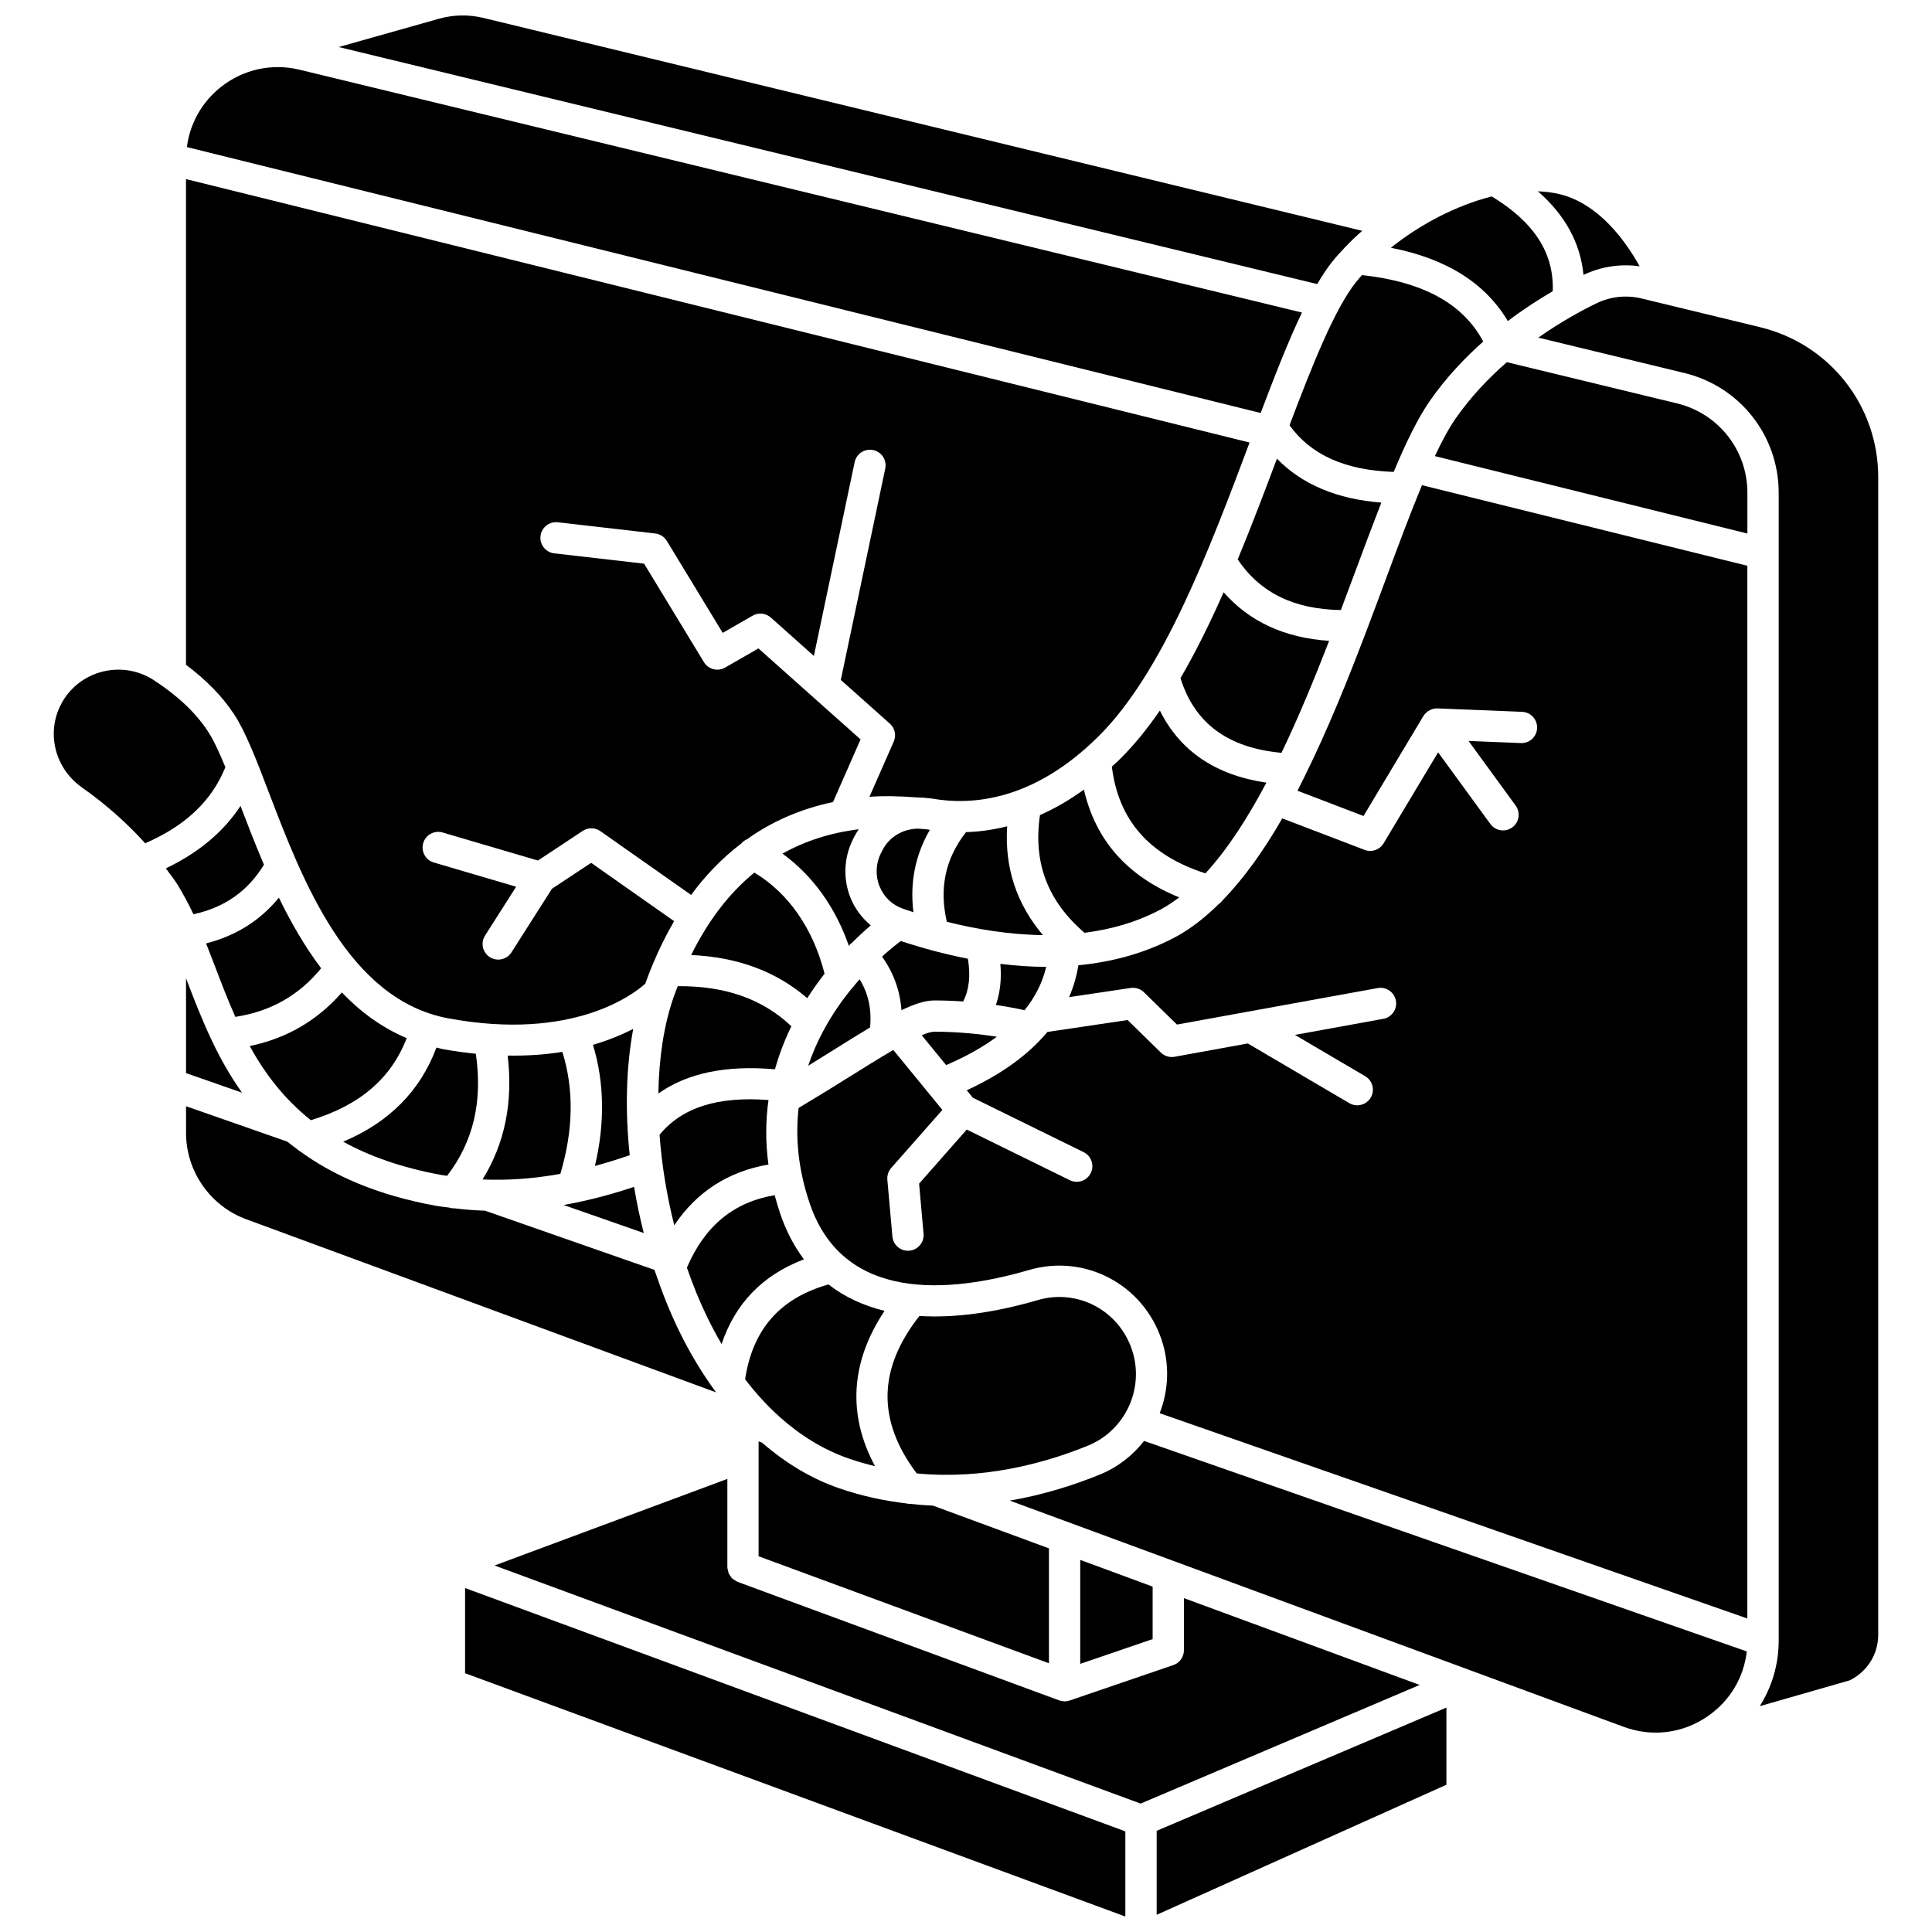
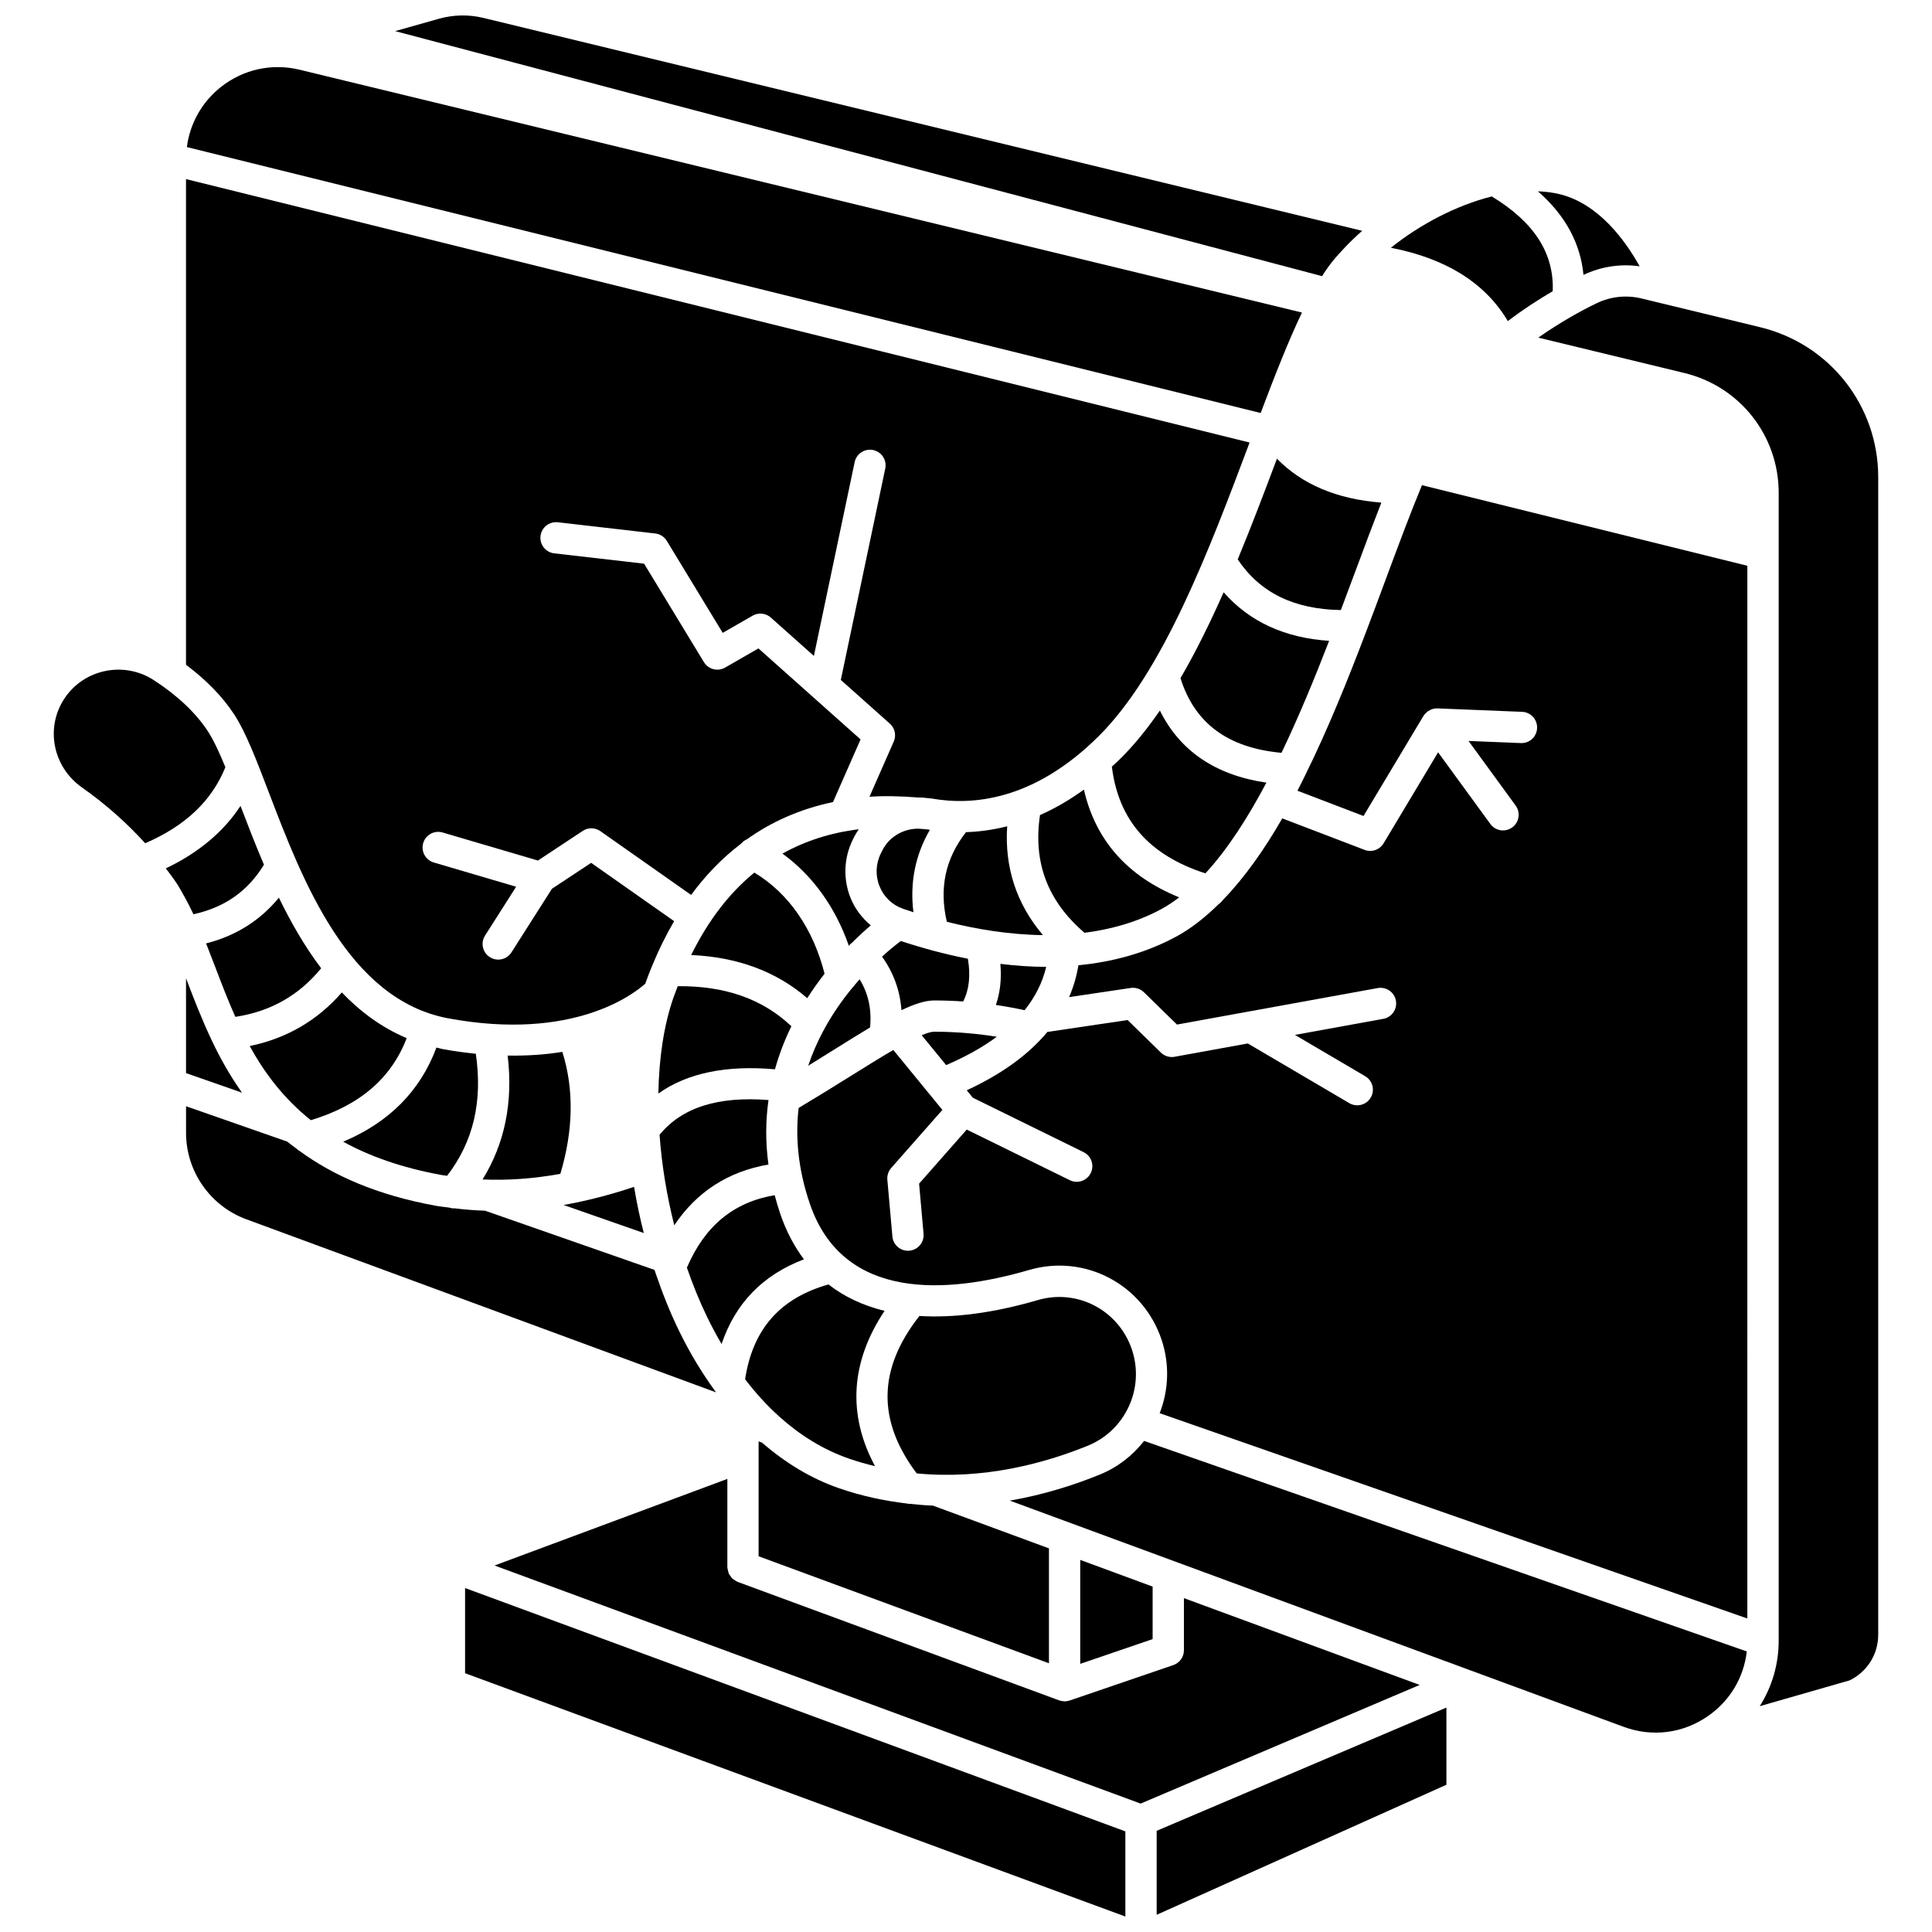
<svg xmlns="http://www.w3.org/2000/svg" width="800px" height="800px" version="1.1" viewBox="144 144 512 512">
  <defs>
    <clipPath id="c">
-       <path d="m233 148.09h272v71.906h-272z" />
+       <path d="m233 148.09h272v71.906z" />
    </clipPath>
    <clipPath id="b">
      <path d="m267 564h176v87.902h-176z" />
    </clipPath>
    <clipPath id="a">
      <path d="m450 596h78v55.902h-78z" />
    </clipPath>
  </defs>
  <path d="m489.04 226.83-265.64-64.352c-7.316-1.773-14.898-0.117-20.805 4.531-5.062 3.984-8.258 9.684-9.074 15.965l284.57 70.477c3.789-10.031 7.367-19.156 10.941-26.621z" />
  <path d="m206.03 333.27c3.109 4.75 5.957 12.195 9.246 20.816 8.852 23.164 20.973 54.887 47.57 59.793 33.027 6.106 49.105-6.449 52.156-9.195 0.566-1.582 1.176-3.176 1.832-4.773 0.031-0.105 0.082-0.191 0.125-0.289 1.602-3.863 3.488-7.731 5.688-11.504l-21.988-15.457-10.391 6.871-10.727 16.855c-0.789 1.242-2.133 1.918-3.504 1.918-0.762 0-1.527-0.207-2.223-0.648-1.93-1.227-2.504-3.793-1.273-5.719l8.242-12.949-21.82-6.418c-2.195-0.648-3.453-2.949-2.805-5.148 0.641-2.191 2.945-3.453 5.144-2.805l25.254 7.43 11.879-7.852c1.422-0.945 3.266-0.922 4.672 0.066l24.047 16.906c3.676-5.031 8.082-9.66 13.273-13.621 0.422-0.484 0.91-0.871 1.488-1.109 6.356-4.543 13.902-8.012 22.84-9.883l7.301-16.605-27.059-24.117-8.84 5.082c-1.949 1.117-4.441 0.48-5.606-1.438l-15.859-26.098-23.809-2.738c-2.273-0.262-3.902-2.316-3.644-4.594 0.262-2.269 2.309-3.891 4.586-3.644l25.824 2.973c1.273 0.148 2.402 0.871 3.066 1.965l14.812 24.371 7.926-4.555c1.547-0.883 3.488-0.691 4.82 0.496l11.418 10.176 10.801-51.359c0.469-2.242 2.676-3.676 4.91-3.203 2.238 0.473 3.672 2.668 3.199 4.906l-11.777 56.016 12.992 11.578c1.344 1.199 1.762 3.117 1.035 4.762l-6.434 14.621c3.996-0.277 8.297-0.164 12.781 0.188 1.004-0.008 2.019 0.066 3.043 0.215 0.148 0.016 0.285 0.012 0.434 0.027 0.02 0.004 0.039 0.016 0.059 0.016 0.066 0.012 0.133 0.008 0.203 0.02 10.676 1.91 27.008 0.59 44.207-16.508 17.062-16.953 29.258-49.191 40.008-77.832l-281.86-69.816v128.71c5.332 4.004 9.641 8.387 12.73 13.105z" />
  <g clip-path="url(#c)">
    <path d="m496.92 213.52c1.102-1.383 2.336-2.746 3.625-4.094 0.039-0.031 0.066-0.074 0.105-0.105 1.359-1.418 2.805-2.801 4.344-4.152l-232.89-56.422c-3.871-0.938-7.934-0.863-11.766 0.219l-26.582 7.496 259.32 62.824c1.27-2.148 2.547-4.133 3.848-5.766z" />
  </g>
-   <path d="m522.89 250.29c4.242-6.121 9.164-11.316 14.18-15.785-5.352-10.035-15.902-15.82-32.121-17.605-0.527 0.598-1.066 1.195-1.547 1.793-5.66 7.102-11.516 21.746-17.664 38.004 5.668 7.867 14.738 11.93 27.605 12.367 3.234-7.731 6.367-14.195 9.547-18.773z" />
  <path d="m363.56 484.39c-12.84 3.629-20.098 11.875-22.098 25.133 2.695 3.527 5.758 6.945 9.23 10.043 0.016 0.016 0.039 0.027 0.059 0.051 5.191 4.629 11.281 8.539 18.387 10.988 2.262 0.777 4.512 1.402 6.754 1.949-7.344-13.621-6.5-27.621 2.527-41.164-5.68-1.395-10.66-3.715-14.859-7z" />
  <path d="m345.94 526.31-0.902-0.332v30.453l76.945 28.355v-30.453l-30.746-11.332c-2.094-0.082-4.207-0.25-6.344-0.488-0.055 0-0.105 0.023-0.156 0.023-0.148 0-0.281-0.078-0.426-0.094-5.832-0.691-11.801-1.922-17.859-4.012-7.387-2.535-14.238-6.676-20.512-12.121z" />
  <path d="m318.79 444.73c0.57 7.914 1.895 16.043 3.898 23.992 5.918-8.867 14.273-14.262 24.961-16.109-0.832-6.051-0.742-11.754 0.012-17.094-13.453-1.039-22.949 1.98-28.871 9.211z" />
  <path d="m349.3 460.74c-10.887 1.824-18.527 8.141-23.266 19.199 1.57 4.527 3.344 8.934 5.375 13.109 1.109 2.289 2.391 4.695 3.82 7.141 3.602-10.727 10.848-18.297 21.824-22.453-2.57-3.414-4.664-7.375-6.227-11.914-0.586-1.723-1.086-3.414-1.527-5.082z" />
  <path d="m503.32 295.04c2.344-6.305 4.574-12.281 6.75-17.844-11.789-0.914-21.031-4.836-27.668-11.641-3.289 8.762-6.719 17.816-10.395 26.695 5.922 8.82 14.883 13.215 27.336 13.422 1.359-3.602 2.688-7.168 3.977-10.633z" />
  <path d="m432.34 527.1c9.918-4.051 15.035-15.188 11.656-25.359-3.473-10.477-14.418-16.281-24.953-13.211-11.762 3.43-22.254 4.785-31.391 4.215-11.016 14.027-11.246 27.711-0.719 41.719 17.73 1.719 33.859-2.656 45.406-7.363z" />
  <path d="m479.61 351.41c-13.5-1.977-22.926-8.41-28.23-19.109-3.254 4.719-6.703 9.016-10.391 12.676-0.777 0.773-1.559 1.477-2.336 2.191 1.754 14.203 9.898 23.484 24.793 28.281 5.863-6.359 11.219-14.695 16.164-24.039z" />
  <path d="m543.59 229.09c4.172-3.164 8.227-5.785 11.898-7.914 0.395-10.047-4.902-18.297-16.152-25.117-9.434 2.363-19.055 7.449-26.742 13.602 14.625 2.836 25.016 9.34 30.996 19.43z" />
  <path d="m391.55 409.13c2.711 0 5.289 0.105 7.699 0.27 1.59-3.133 2-6.879 1.25-11.328-6.34-1.238-12.336-2.898-17.777-4.695-1.184 0.891-2.926 2.273-4.977 4.137 3.055 4.246 4.769 8.992 5.148 14.195 3.41-1.629 6.277-2.578 8.656-2.578z" />
  <path d="m496.23 313.83c-11.781-0.777-21.141-5.098-27.957-12.875-3.543 8-7.32 15.715-11.434 22.758 3.758 11.984 12.555 18.48 26.77 19.793 4.543-9.465 8.73-19.617 12.621-29.676z" />
  <path d="m563.64 216.85c4.633-2.207 9.832-3.004 14.887-2.273-3.828-6.879-10.824-16.492-21.043-19.082-1.891-0.477-3.887-0.711-5.93-0.801 7.25 6.328 11.27 13.742 12.086 22.156z" />
  <path d="m389.73 363.8c-0.84-0.094-1.648-0.129-2.484-0.199-4.023 0.062-7.656 2.223-9.434 5.809l-0.395 0.789c-1.352 2.727-1.469 5.91-0.309 8.727 1.156 2.832 3.383 4.938 6.266 5.93 0.848 0.293 1.762 0.598 2.691 0.895-0.969-7.875 0.492-15.18 4.367-21.844-0.23-0.031-0.473-0.062-0.703-0.105z" />
  <path d="m431.41 391.2c6.961-0.895 13.875-2.797 20.289-6.246 1.637-0.879 3.227-1.961 4.801-3.144-13.727-5.57-22.184-15.141-25.25-28.555-3.961 2.856-7.863 5.086-11.641 6.746-1.863 12.559 2.012 22.805 11.801 31.199z" />
  <path d="m322.46 408.4c-2.535 7.312-3.824 16.043-3.988 25.395 7.641-5.434 18.004-7.566 30.898-6.418 1.141-4.066 2.625-7.879 4.352-11.41-7.621-7.227-17.547-10.723-30.105-10.621-0.379 1.02-0.789 2.004-1.156 3.055z" />
  <path d="m400 364.53c-5.469 7.004-7.144 14.812-5.082 23.754 7.531 1.898 16.336 3.418 25.473 3.535-6.973-8.23-10.195-17.867-9.48-28.84-3.836 0.965-7.5 1.445-10.91 1.551z" />
  <path d="m421.25 400.23c-4.098-0.008-8.156-0.309-12.145-0.793 0.355 3.957-0.051 7.59-1.184 10.891 3.234 0.473 5.828 0.992 7.606 1.391 2.797-3.508 4.746-7.312 5.723-11.488z" />
  <path d="m408.16 418.75c-4.289-0.688-10.051-1.336-16.602-1.336-0.773 0-1.918 0.352-3.301 0.934l6.481 7.914c5.231-2.258 9.711-4.754 13.422-7.512z" />
  <path d="m457.75 567.52v13.82c0 1.773-1.125 3.348-2.805 3.922l-27.48 9.395c-0.016 0.004-0.031 0.004-0.051 0.008-0.414 0.137-0.844 0.215-1.289 0.215-0.027 0-0.055-0.012-0.082-0.016-0.43-0.008-0.859-0.086-1.266-0.227-0.027-0.008-0.059-0.004-0.082-0.016l-85.23-31.41c-0.031-0.012-0.055-0.043-0.086-0.055-0.281-0.113-0.516-0.301-0.762-0.469-0.199-0.137-0.426-0.234-0.598-0.402-0.184-0.18-0.293-0.406-0.438-0.613-0.16-0.227-0.348-0.43-0.461-0.684-0.086-0.199-0.098-0.43-0.156-0.648-0.078-0.312-0.184-0.609-0.188-0.934 0-0.031-0.02-0.062-0.02-0.094v-23.383l-61.695 22.945 171.22 63.098 73.941-31.445z" />
  <path d="m430.27 557.39v27.547l19.188-6.559v-13.914z" />
  <path d="m333.68 512.88c-3.547-4.859-6.824-10.23-9.73-16.203-2.359-4.852-4.402-9.953-6.176-15.184-0.016-0.039-0.023-0.078-0.043-0.117-0.094-0.281-0.199-0.559-0.289-0.84l-44.895-15.688c-2.738-0.09-5.449-0.301-8.137-0.637-0.051 0-0.09 0.027-0.141 0.027-0.426 0-0.848-0.086-1.262-0.219-1.18-0.164-2.375-0.266-3.543-0.48-15.641-2.856-27.188-8.039-36.047-14.5-0.281-0.16-0.539-0.352-0.773-0.574-0.848-0.637-1.723-1.266-2.523-1.926l-26.816-9.371v7.078c0 10.16 6.406 19.352 15.938 22.863l124.5 45.879c-0.027-0.035-0.035-0.078-0.062-0.109z" />
  <g clip-path="url(#b)">
    <path d="m267.25 587.42 174.98 64.48v-22.57l-174.98-64.484z" />
  </g>
  <g clip-path="url(#a)">
    <path d="m450.53 651.44 76.785-34.465v-20.449l-76.785 32.656z" />
  </g>
  <path d="m610.5 230.72-31.504-7.629c-3.953-0.957-8.156-0.52-11.828 1.25-4.008 1.926-9.574 4.977-15.5 9.133l38.738 9.383c14.699 3.562 24.965 16.613 24.965 31.738v304.17c0 6.336-1.789 12.285-5.019 17.391l23.844-6.848c4.66-2.305 7.551-6.91 7.551-12.109v-306.75c0-18.93-12.852-35.262-31.246-39.723z" />
  <path d="m213.95 373.16c-2.285-5.356-4.328-10.645-6.215-15.586-4.512 6.891-11.145 12.43-19.789 16.551 1.043 1.414 2.137 2.805 3.074 4.262 0.609 0.945 1.141 1.965 1.699 2.961 0.09 0.16 0.203 0.297 0.273 0.473 0.797 1.445 1.555 2.934 2.269 4.465 8.273-1.797 14.414-6.125 18.688-13.125z" />
-   <path d="m588.45 250.91-45.121-10.93c-4.832 4.215-9.582 9.176-13.637 15.02-1.777 2.566-3.59 5.961-5.438 9.875l82.824 20.516v-10.797c0-11.285-7.664-21.023-18.629-23.684z" />
  <path d="m511.09 297.93c-1.621 4.363-3.293 8.859-5.023 13.41 0 0.004-0.004 0.004-0.004 0.008-4.848 12.766-10.172 25.961-16.156 38.07-0.07 0.18-0.156 0.336-0.25 0.5-0.605 1.215-1.199 2.445-1.816 3.633l17.504 6.695 15.871-26.492c0.012-0.02 0.027-0.031 0.043-0.055 0.258-0.414 0.594-0.754 0.961-1.047 0.047-0.039 0.066-0.09 0.117-0.125 0.051-0.031 0.109-0.039 0.152-0.07 0.723-0.484 1.566-0.77 2.457-0.723l22.43 0.91c2.289 0.09 4.062 2.023 3.969 4.309-0.086 2.289-1.984 4.062-4.309 3.969l-13.859-0.562 12.488 17.129c1.348 1.848 0.941 4.441-0.91 5.789-0.738 0.535-1.59 0.797-2.438 0.797-1.281 0-2.539-0.594-3.352-1.703l-13.852-18.996-14.445 24.113c-0.766 1.281-2.133 2.016-3.551 2.016-0.492 0-0.996-0.086-1.48-0.273l-21.824-8.348c-4.805 8.348-10.035 15.766-15.762 21.652-0.293 0.43-0.672 0.785-1.094 1.074-3.586 3.519-7.34 6.504-11.34 8.652-8.223 4.414-17.004 6.688-25.82 7.543-0.496 2.941-1.312 5.762-2.473 8.445l16.324-2.426c1.285-0.184 2.578 0.23 3.508 1.137l8.754 8.559 53.203-9.672c2.242-0.402 4.41 1.086 4.816 3.336 0.414 2.25-1.082 4.41-3.336 4.82l-23.422 4.258 18.617 10.945c1.977 1.16 2.633 3.699 1.473 5.672-0.773 1.312-2.16 2.043-3.578 2.043-0.711 0-1.438-0.184-2.098-0.57l-26.902-15.82-19.398 3.527c-0.25 0.047-0.492 0.066-0.742 0.066-1.074 0-2.117-0.418-2.898-1.18l-8.816-8.621-21.258 3.152c-5.004 6.027-12.133 11.195-21.371 15.465l1.617 1.973 29.352 14.418c2.055 1.008 2.902 3.492 1.895 5.547-0.723 1.469-2.191 2.316-3.723 2.316-0.609 0-1.234-0.137-1.82-0.426l-27.324-13.418-12.625 14.328 1.18 13.273c0.203 2.281-1.48 4.293-3.758 4.496-0.125 0.008-0.254 0.016-0.371 0.016-2.125 0-3.934-1.625-4.125-3.777l-1.34-15.047c-0.098-1.133 0.266-2.254 1.02-3.109l13.562-15.395-3.43-4.191c-0.004-0.008-0.012-0.012-0.016-0.02l-9.551-11.668c-3.496 2.035-7.398 4.465-11.273 6.887-4.219 2.641-8.887 5.531-13.824 8.48-0.879 7.672-0.188 16.195 3.008 25.488 8.887 25.82 36.477 23.742 58.062 17.449 14.828-4.328 30.254 3.824 35.141 18.559 2.172 6.547 1.816 13.371-0.523 19.398l155.73 54.398 0.008-278.98-86.234-21.355c-3.066 7.371-6.293 16.047-9.75 25.352z" />
  <path d="m435.47 534.77c-6.684 2.727-14.805 5.348-23.867 6.91l162.69 59.949c7.57 2.793 15.727 1.75 22.363-2.871 5.832-4.066 9.465-10.191 10.262-17.109l-159.72-55.789c-2.988 3.824-6.949 6.961-11.723 8.91z" />
  <path d="m200.11 419.7c-2.641-5.57-4.797-11.156-6.809-16.445 0-0.004-0.004-0.008-0.004-0.012v25.141l14.848 5.188c-3.144-4.414-5.719-9.004-7.918-13.625-0.047-0.078-0.078-0.16-0.117-0.246z" />
-   <path d="m301.14 420.89c3.035 10.008 3.195 20.762 0.52 32.094 3.019-0.809 6.098-1.766 9.223-2.848-1.25-11.781-0.969-23.273 0.926-33.473-2.891 1.496-6.434 2.984-10.668 4.227z" />
  <path d="m203.73 347.32c-1.613-3.922-3.137-7.227-4.633-9.512-3.203-4.898-8.027-9.457-14.324-13.555-7.926-5.156-18.559-2.941-23.719 4.891-5.109 7.766-3.051 18.113 4.688 23.559 6.406 4.508 11.93 9.477 16.738 14.766 10.652-4.609 17.633-11.227 21.25-20.148z" />
  <path d="m292.5 455.08c3.457-11.586 3.641-22.438 0.523-32.324-4.297 0.711-9.156 1.066-14.488 0.988 1.477 12.324-0.766 23.316-6.648 32.824 6.633 0.289 13.48-0.188 20.613-1.488z" />
  <path d="m374.58 416.28c0.453-4.797-0.461-9.016-2.777-12.758-0.402 0.453-0.805 0.922-1.207 1.398-0.191 0.332-0.457 0.602-0.734 0.871-2.531 3.074-5.059 6.641-7.285 10.664-0.109 0.297-0.27 0.562-0.449 0.836-1.508 2.828-2.856 5.879-3.949 9.137 2.394-1.48 4.715-2.926 6.91-4.297 3.492-2.188 6.625-4.137 9.492-5.852z" />
  <path d="m369.45 382.07c-2.059-5.019-1.855-10.691 0.551-15.559l0.395-0.789c0.344-0.691 0.762-1.32 1.176-1.957-7.438 0.914-14.18 3.078-20.215 6.453 7.961 5.762 14.008 14.145 17.613 24.457 0.02-0.023 0.047-0.051 0.066-0.07 0.117-0.141 0.176-0.312 0.312-0.438 0.086-0.082 0.203-0.109 0.297-0.184 1.883-1.887 3.617-3.469 5.113-4.754-2.281-1.922-4.152-4.328-5.309-7.16z" />
  <path d="m312.04 458.53c-6.418 2.148-12.633 3.734-18.688 4.809l21.254 7.426c-1.031-4.051-1.891-8.137-2.566-12.234z" />
  <path d="m226.38 440.86c12.926-3.914 21.289-11.055 25.395-21.742-6.625-2.793-12.285-6.996-17.188-12.105-6.5 7.461-14.691 12.195-24.414 14.203 3.934 7.137 8.996 13.906 16.207 19.645z" />
  <path d="m229.11 400.6c-4.34-5.738-8.016-12.148-11.203-18.711-4.922 6.023-11.363 10.102-19.289 12.125 0.816 2.059 1.621 4.156 2.438 6.297 1.648 4.328 3.348 8.766 5.312 13.168 9.344-1.43 16.836-5.66 22.742-12.879z" />
  <path d="m262.49 455.6c6.957-9.055 9.457-19.691 7.606-32.348-2.809-0.285-5.699-0.664-8.754-1.227-0.582-0.109-1.109-0.289-1.68-0.418-4.273 11.484-12.555 19.844-24.715 24.953 6.953 3.836 15.449 6.891 26.016 8.82 0.496 0.098 1.02 0.137 1.527 0.219z" />
  <path d="m362.52 402.04c-3.051-11.992-9.57-21.359-18.613-26.793-6.66 5.438-12.246 12.73-16.742 21.844 12.305 0.543 22.602 4.375 30.762 11.438 1.488-2.32 3.031-4.492 4.594-6.488z" />
</svg>